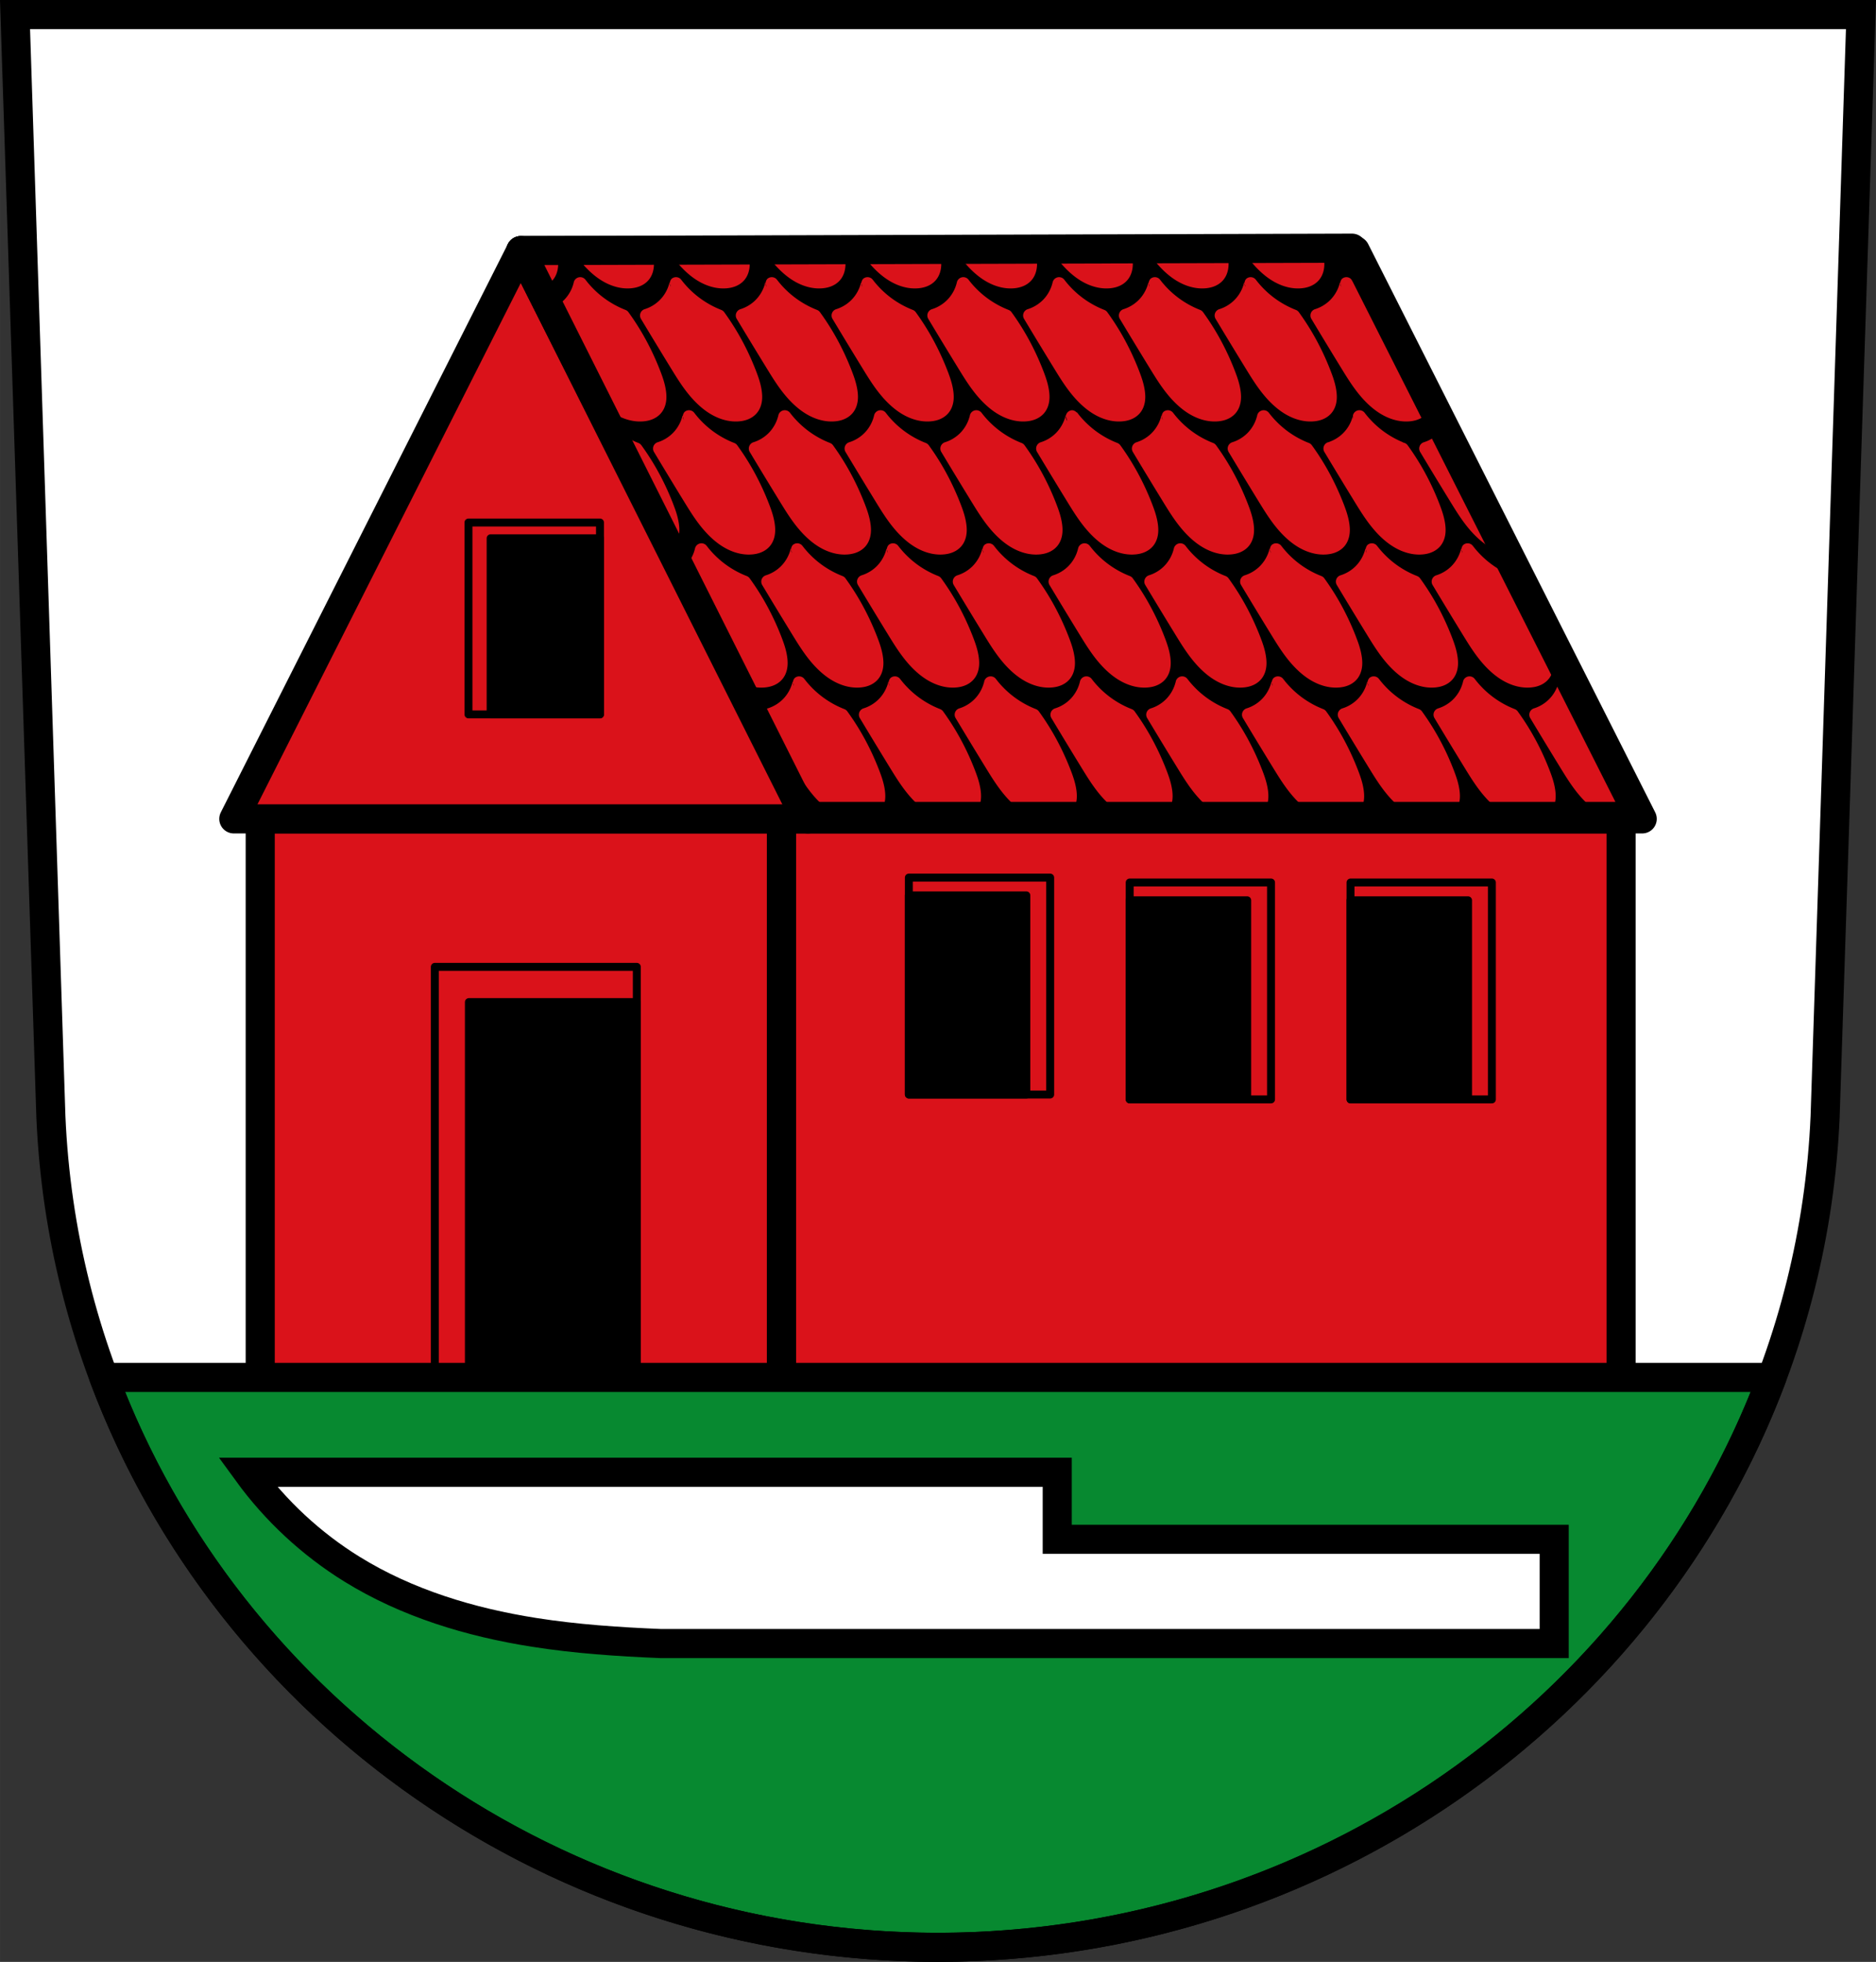
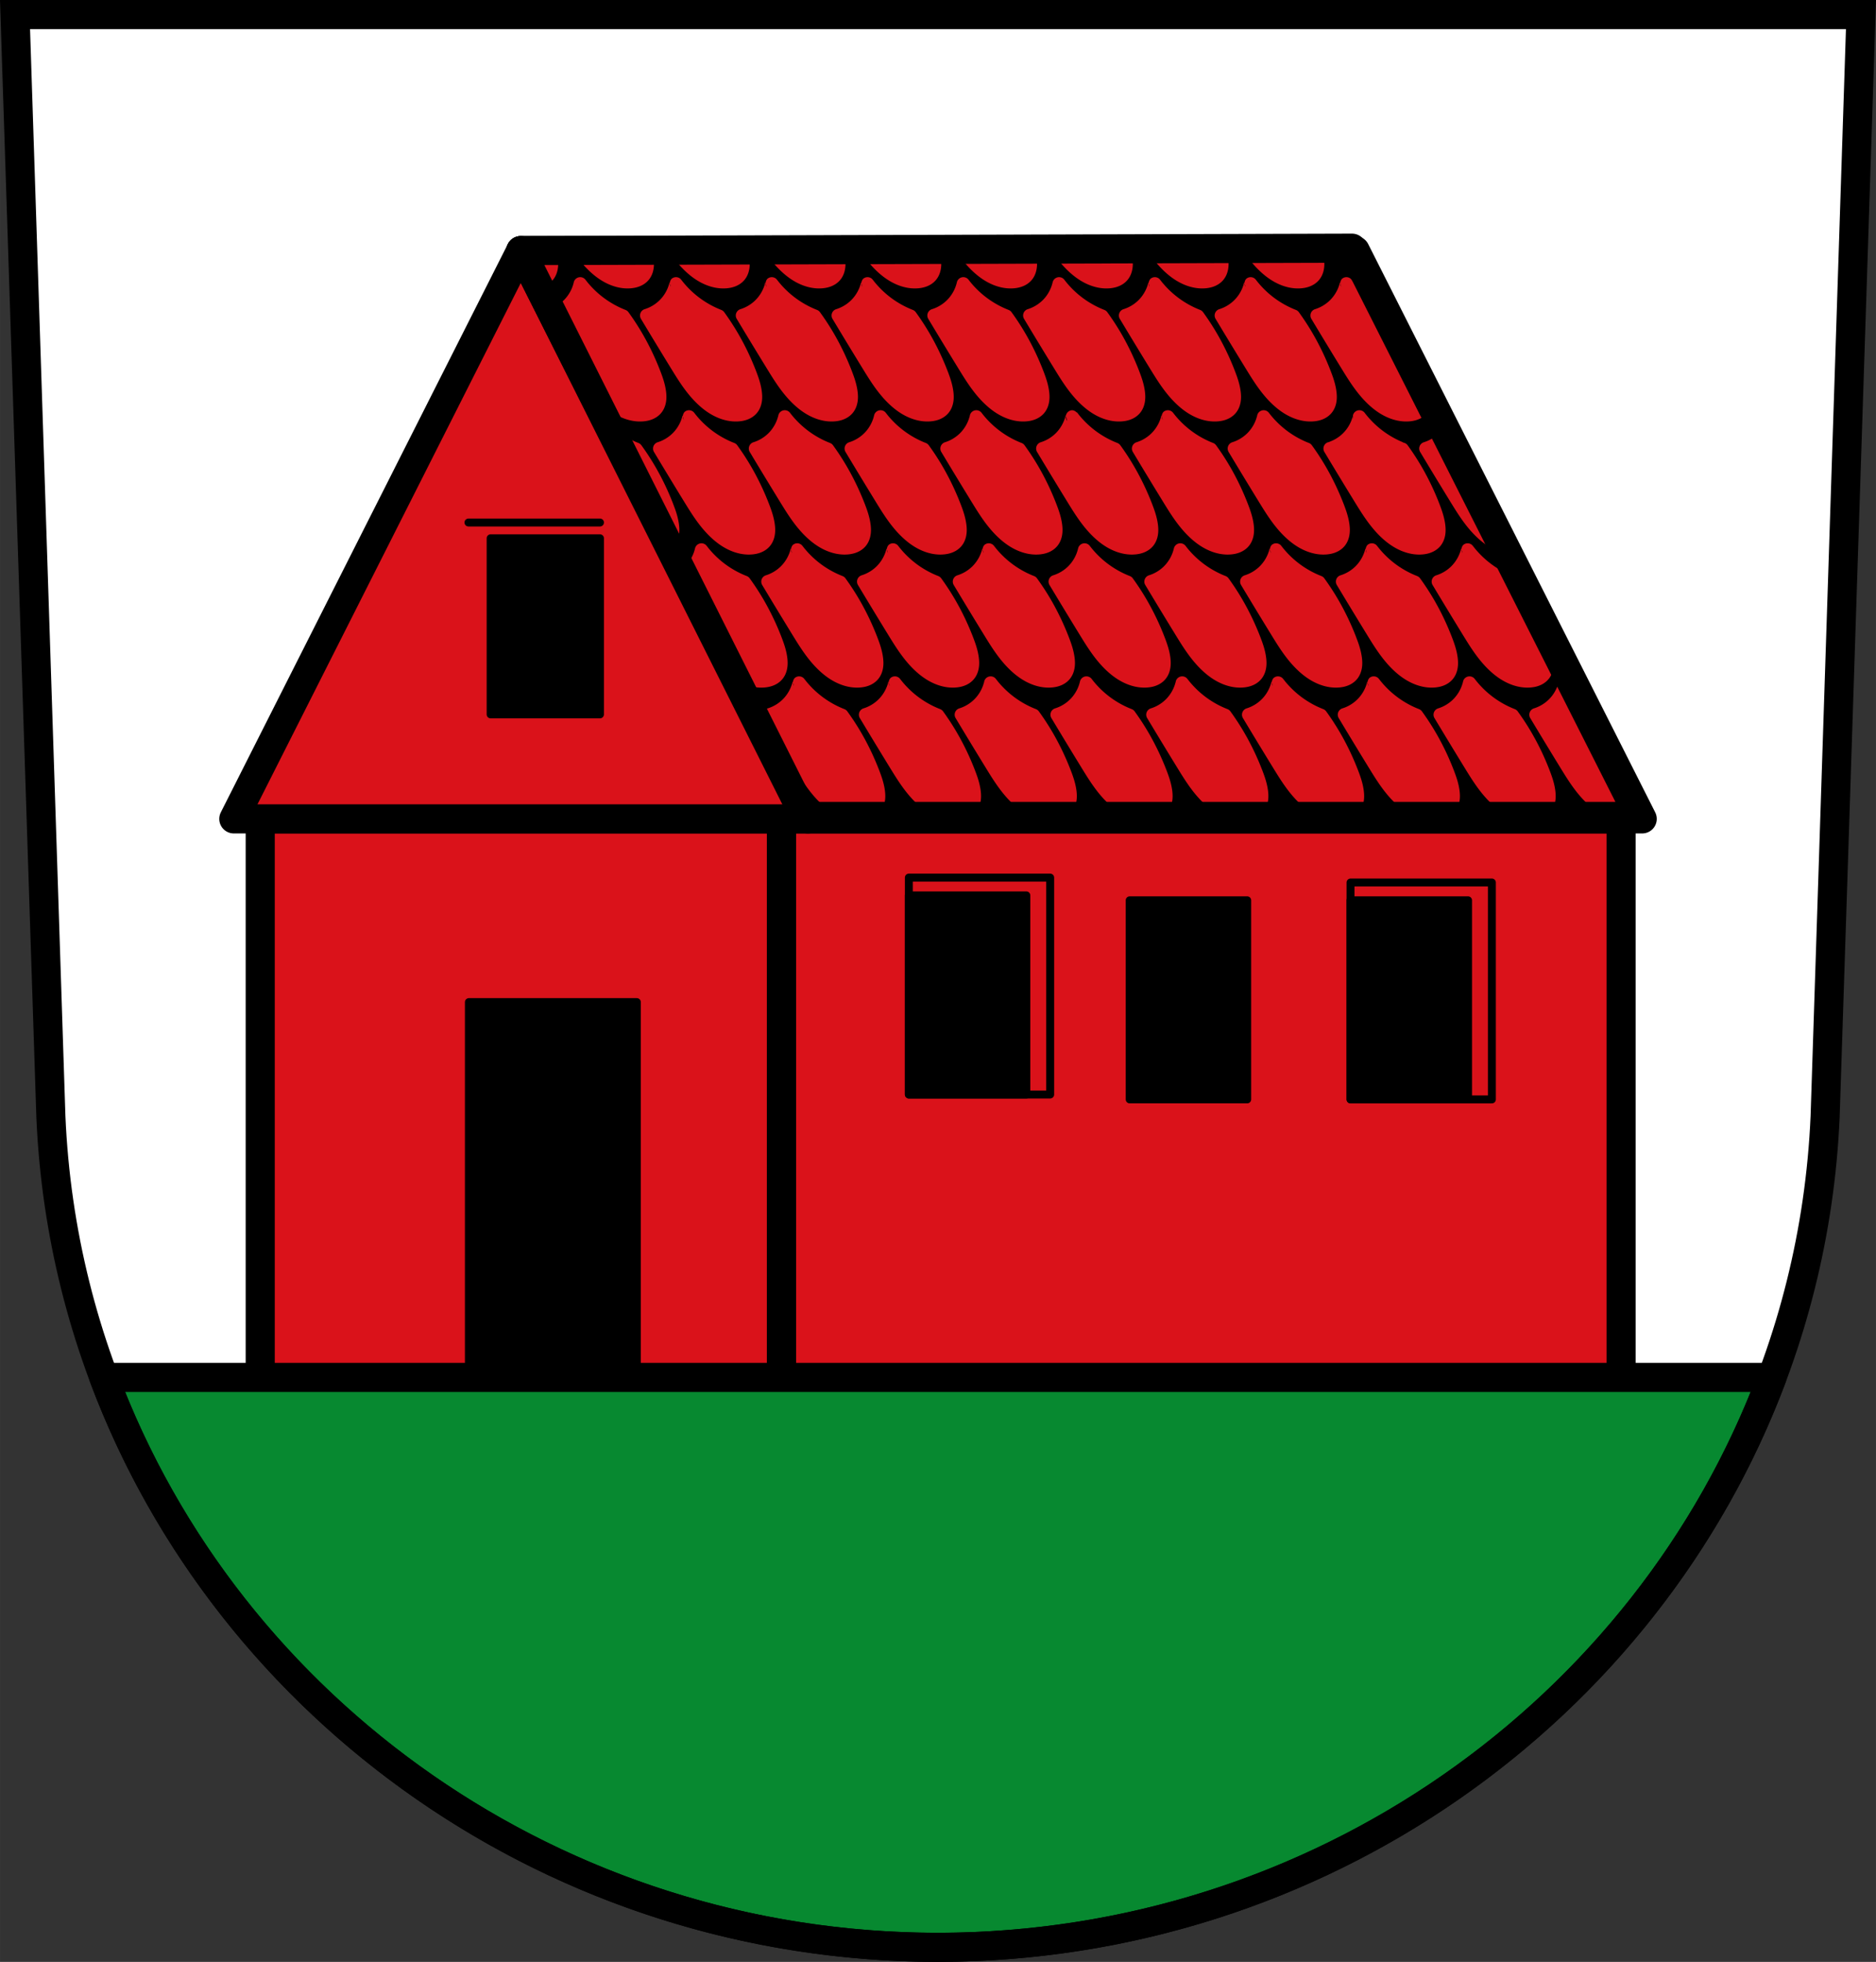
<svg xmlns="http://www.w3.org/2000/svg" xmlns:ns1="http://sodipodi.sourceforge.net/DTD/sodipodi-0.dtd" xmlns:ns2="http://www.inkscape.org/namespaces/inkscape" width="709.287" height="741.588" viewBox="0 0 709.285 741.591" version="1.1" id="svg62" ns1:docname="DEU_Hildrizhausen_COA.svg" ns2:version="1.2 (dc2aedaf03, 2022-05-15)">
  <rect x="0" y="0" width="709.285" height="741.591" fill="#333333" stroke="none" />
  <defs id="defs66" />
  <ns1:namedview id="namedview64" pagecolor="#ffffff" bordercolor="#000000" borderopacity="0.25" ns2:showpageshadow="2" ns2:pageopacity="0.0" ns2:pagecheckerboard="0" ns2:deskcolor="#d1d1d1" showgrid="false" ns2:zoom="0.92712502" ns2:cx="331.13118" ns2:cy="438.4522" ns2:window-width="1368" ns2:window-height="842" ns2:window-x="-6" ns2:window-y="-6" ns2:window-maximized="1" ns2:current-layer="svg62" />
  <g transform="translate(18.177,-59.96)" id="g60">
    <path d="M -12.497,65.46 1.056,481.98 c 7.501,175.21 155.7,313.97 335.41,314.07 179.56,-0.215 327.81,-139.03 335.41,-314.07 L 685.429,65.46 h -348.96 z" fill="#ffffff" fill-rule="evenodd" id="path2" />
    <g stroke="#000000" id="g52">
      <g stroke-linejoin="round" id="g28">
        <g stroke-linecap="round" id="g16">
          <g fill="#ff0000" stroke-width="11" id="g8">
            <path d="M 277.26,369.5 H 594.73 V 593.62 H 277.26 Z" id="path4" style="fill:#da121a" />
            <path d="M 80.21,369.5 H 277.26 V 593.62 H 80.21 Z" id="path6" style="fill:#da121a" />
          </g>
          <g stroke-width="3" id="g14">
-             <path fill="none" d="m 146.22,425.43 h 76.37 v 162.1 h -76.37 z" id="path10" />
            <path d="m 343.62,338.46 v 75.26 h 44.43 v -75.26 z m 83.5,1.85 v 75.26 h 44.43 v -75.26 z m 83.5,0 v 75.26 h 44.43 v -75.26 z m -333.34,38.479 v 148.78 h 63.5 v -148.78 z" transform="translate(-18.18,59.961)" id="path12" style="fill:#000000" />
          </g>
        </g>
        <g stroke-width="11" id="g26">
          <g fill-rule="evenodd" id="g22">
            <path d="M 178.74,154.68 70.22,369.5 h 108.52 108.52 z" fill="#ff0000" id="path18" style="fill:#da121a;stroke-linejoin:round;stroke-linecap:round" />
            <path d="M 178.74,154.68 287.26,369.5 H 385.68 494.2 602.72 L 494.2,154.68 H 178.73 Z" id="path20" style="fill:#000000" />
          </g>
          <path d="m 39.28,520.66 c 47.17,125.91 171.1,215.35 315.37,215.43 144.11,-0.172 268.03,-89.63 315.29,-215.43 z" transform="translate(-18.18,59.961)" fill="#009900" stroke-linecap="round" id="path24" style="fill:#078930" />
        </g>
      </g>
      <g stroke-width="11" id="g34">
        <path d="M -12.497,65.46 1.056,481.98 c 7.501,175.21 155.7,313.97 335.41,314.07 179.56,-0.215 327.81,-139.03 335.41,-314.07 L 685.429,65.46 h -348.96 z" fill="none" fill-rule="evenodd" id="path30" />
-         <path d="m 75.43,616.48 c 10.608,14.59 24.07,27.09 39.41,36.594 20.823,12.899 44.765,20.12 68.963,23.926 15.828,2.488 31.845,3.566 47.854,4.221 h 337.78 v -39.41 h -187.89 v -25.334 z" fill="#ffffff" stroke-linejoin="round" stroke-linecap="round" id="path32" style="stroke-linecap:butt;stroke-linejoin:miter;stroke-miterlimit:4" ns1:nodetypes="ccccccccc" />
      </g>
      <g stroke-linejoin="round" stroke-linecap="round" stroke-width="3" id="g50">
        <g fill="none" id="g46">
          <g transform="scale(-1,1)" id="g42">
            <path d="m -378.88,391.69 h 53.44 v 81.998 h -53.44 z" id="path36" />
-             <path d="m -462.38,393.54 h 53.44 v 81.998 h -53.44 z" id="path38" />
            <path d="m -545.88,393.54 h 53.44 v 81.998 h -53.44 z" id="path40" />
          </g>
-           <path d="m 158.94,257.47 h 49.724 V 330 H 158.94 Z" id="path44" />
+           <path d="m 158.94,257.47 h 49.724 H 158.94 Z" id="path44" />
        </g>
        <path d="m 167.32,263.43 h 41.34 V 330 h -41.34 z" id="path48" style="fill:#000000" />
      </g>
    </g>
    <g fill-rule="evenodd" id="g58">
      <path id="path1060" style="color:#000000;fill:#da121a;stroke-width:5;stroke-linejoin:round" d="M 178.74 152.181 A 2.5 2.5 0 0 0 176.509 155.808 L 182.4 167.466 A 2.5 2.5 0 0 0 185.002 168.81 C 185.822 168.687 186.73 168.497 187.666 168.101 A 2.5 2.5 0 0 0 187.668 168.101 C 188.812 167.615 189.922 166.885 190.814 165.835 L 190.816 165.833 C 191.876 164.587 192.441 163.12 192.691 161.691 C 192.939 160.273 192.879 158.921 192.724 157.687 C 192.562 156.39 192.27 155.162 191.937 153.994 A 2.5 2.5 0 0 0 189.535 152.181 L 178.742 152.181 L 178.74 152.181 z M 201.326 152.181 A 2.5 2.5 0 0 0 199.296 156.14 C 200.966 158.461 202.817 160.708 205 162.722 C 207.319 164.863 210.031 166.747 213.164 167.894 C 215.44 168.728 217.935 169.161 220.472 168.923 C 221.575 168.819 222.737 168.586 223.881 168.101 C 225.025 167.615 226.135 166.885 227.027 165.835 L 227.029 165.833 C 228.09 164.585 228.653 163.117 228.902 161.691 C 229.149 160.276 229.091 158.924 228.935 157.687 C 228.773 156.39 228.483 155.162 228.15 153.994 A 2.5 2.5 0 0 0 225.746 152.181 L 201.326 152.181 z M 237.537 152.181 A 2.5 2.5 0 0 0 235.506 156.14 C 237.175 158.461 239.028 160.708 241.211 162.722 C 243.529 164.862 246.238 166.747 249.371 167.894 C 251.648 168.728 254.143 169.161 256.681 168.923 A 2.5 2.5 0 0 0 256.683 168.923 C 257.786 168.819 258.946 168.586 260.09 168.101 C 261.235 167.615 262.345 166.884 263.238 165.833 C 264.3 164.585 264.862 163.117 265.111 161.691 C 265.359 160.276 265.302 158.924 265.146 157.687 C 264.984 156.39 264.695 155.162 264.361 153.994 A 2.5 2.5 0 0 0 261.957 152.181 L 237.537 152.181 z M 273.746 152.181 A 2.5 2.5 0 0 0 271.717 156.14 C 273.386 158.461 275.238 160.708 277.42 162.722 C 279.739 164.862 282.449 166.747 285.582 167.894 C 287.859 168.728 290.355 169.161 292.892 168.923 C 293.995 168.819 295.157 168.586 296.301 168.101 C 297.445 167.615 298.555 166.885 299.447 165.835 L 299.449 165.833 C 300.51 164.585 301.073 163.117 301.322 161.691 C 301.57 160.276 301.511 158.924 301.355 157.687 C 301.193 156.39 300.904 155.162 300.57 153.994 A 2.5 2.5 0 0 0 298.166 152.181 L 273.746 152.181 z M 309.957 152.181 A 2.5 2.5 0 0 0 307.928 156.14 C 309.597 158.461 311.449 160.708 313.631 162.722 C 315.95 164.862 318.659 166.747 321.791 167.894 C 324.068 168.728 326.564 169.161 329.102 168.923 A 2.5 2.5 0 0 0 329.104 168.923 C 330.206 168.819 331.366 168.586 332.51 168.101 C 333.657 167.615 334.765 166.882 335.656 165.833 C 336.717 164.587 337.281 163.12 337.531 161.691 C 337.779 160.273 337.72 158.921 337.565 157.687 C 337.402 156.39 337.113 155.162 336.779 153.994 A 2.5 2.5 0 0 0 334.375 152.181 L 309.957 152.181 z M 346.166 152.181 A 2.5 2.5 0 0 0 344.137 156.14 C 345.806 158.461 347.658 160.708 349.84 162.722 C 352.159 164.862 354.869 166.747 358.002 167.894 C 360.279 168.728 362.773 169.161 365.311 168.923 C 366.414 168.819 367.575 168.586 368.719 168.101 C 369.864 167.615 370.973 166.885 371.865 165.835 L 371.867 165.833 C 372.927 164.587 373.492 163.12 373.742 161.691 C 373.99 160.273 373.929 158.921 373.774 157.687 C 373.611 156.39 373.322 155.162 372.988 153.994 A 2.5 2.5 0 0 0 370.584 152.181 L 346.166 152.181 z M 382.377 152.181 A 2.5 2.5 0 0 0 380.348 156.14 C 382.017 158.461 383.869 160.708 386.051 162.722 C 388.37 164.862 391.081 166.747 394.213 167.894 C 396.49 168.728 398.984 169.161 401.522 168.923 A 2.5 2.5 0 0 0 401.524 168.923 C 402.627 168.819 403.786 168.586 404.93 168.101 C 406.076 167.615 407.186 166.884 408.078 165.833 C 409.14 164.585 409.702 163.117 409.951 161.691 C 410.199 160.276 410.142 158.924 409.987 157.687 C 409.824 156.39 409.535 155.162 409.201 153.994 A 2.5 2.5 0 0 0 406.797 152.181 L 382.377 152.181 z M 418.586 152.181 A 2.5 2.5 0 0 0 416.557 156.14 C 418.226 158.461 420.078 160.708 422.26 162.722 C 424.579 164.862 427.289 166.747 430.422 167.894 C 432.699 168.728 435.195 169.161 437.733 168.923 C 438.836 168.819 439.997 168.586 441.141 168.101 C 442.286 167.615 443.395 166.885 444.288 165.835 L 444.289 165.833 C 445.351 164.585 445.913 163.117 446.163 161.691 C 446.41 160.276 446.351 158.924 446.196 157.687 C 446.033 156.39 445.744 155.162 445.411 153.994 A 2.5 2.5 0 0 0 443.006 152.181 L 418.586 152.181 z M 454.797 152.181 A 2.5 2.5 0 0 0 452.768 156.14 C 454.437 158.461 456.289 160.708 458.471 162.722 C 460.79 164.862 463.498 166.747 466.631 167.894 A 2.5 2.5 0 0 0 466.633 167.896 C 468.338 168.52 470.163 168.918 472.043 168.98 C 472.414 168.993 472.705 168.983 472.911 168.984 A 2.5 2.5 0 0 0 472.997 168.982 C 473.31 168.972 473.625 168.953 473.944 168.923 C 474.495 168.871 475.058 168.788 475.629 168.656 A 2.5 2.5 0 0 0 475.635 168.654 C 475.912 168.589 476.196 168.513 476.487 168.419 C 476.781 168.326 477.066 168.22 477.342 168.103 L 477.344 168.103 A 2.5 2.5 0 0 0 477.346 168.103 C 477.639 167.979 477.921 167.841 478.194 167.691 C 478.477 167.536 478.75 167.367 479.012 167.183 A 2.5 2.5 0 0 0 479.02 167.177 C 479.285 166.99 479.539 166.787 479.782 166.568 A 2.5 2.5 0 0 0 479.788 166.566 C 479.79 166.564 479.79 166.562 479.792 166.56 C 480.044 166.332 480.278 166.092 480.493 165.841 A 2.5 2.5 0 0 0 480.499 165.833 C 481.292 164.899 481.809 163.835 482.124 162.765 L 482.124 162.763 C 482.228 162.408 482.311 162.049 482.374 161.691 C 482.621 160.276 482.562 158.924 482.407 157.687 C 482.244 156.39 481.955 155.162 481.622 153.994 A 2.5 2.5 0 0 0 479.217 152.181 L 454.797 152.181 z M 491.006 152.181 L 491.006 154.681 L 491.006 157.181 L 488.977 156.14 C 490.646 158.461 492.498 160.708 494.68 162.722 C 495.26 163.258 495.864 163.776 496.493 164.271 A 2.5 2.5 0 0 0 500.272 161.181 L 496.419 153.554 A 2.5 2.5 0 0 0 494.188 152.181 L 491.006 152.181 z M 201.197 164.726 A 2.5 2.5 0 0 0 198.757 166.671 C 198.18 169.209 196.848 171.609 194.998 173.441 C 193.614 174.811 191.921 175.889 190.091 176.572 A 2.5 2.5 0 0 0 188.734 180.042 L 194.089 190.64 A 2.5 2.5 0 0 0 194.183 190.81 C 195.879 193.6 197.581 196.388 199.291 199.171 L 199.289 199.171 C 202.208 203.926 205.292 208.937 209.714 213.019 C 212.034 215.159 214.744 217.046 217.877 218.193 C 220.152 219.026 222.648 219.46 225.187 219.222 C 226.29 219.118 227.452 218.885 228.595 218.4 C 229.743 217.913 230.851 217.18 231.742 216.132 L 231.744 216.13 C 232.804 214.884 233.367 213.417 233.617 211.99 C 233.864 210.575 233.805 209.223 233.65 207.986 C 233.3 205.201 232.414 202.655 231.506 200.294 C 229.665 195.508 227.464 190.855 224.9 186.402 C 223.226 183.497 221.398 180.679 219.427 177.966 A 2.5 2.5 0 0 0 218.312 177.107 C 215.279 175.925 212.41 174.312 209.818 172.339 L 209.818 172.341 C 207.325 170.442 205.085 168.203 203.187 165.71 A 2.5 2.5 0 0 0 201.199 164.726 L 201.197 164.726 z M 237.49 164.728 A 2.5 2.5 0 0 0 235.761 165.345 A 2.5 2.5 0 0 0 235.455 168.357 L 234.968 166.671 C 234.391 169.209 233.059 171.609 231.209 173.441 C 229.64 174.993 227.674 176.172 225.566 176.826 A 2.5 2.5 0 0 0 224.164 180.499 C 227.911 186.742 231.688 192.965 235.498 199.169 C 238.417 203.924 241.501 208.937 245.924 213.019 C 248.243 215.159 250.953 217.044 254.086 218.191 C 256.361 219.025 258.857 219.46 261.396 219.222 C 262.499 219.118 263.66 218.885 264.803 218.4 C 265.95 217.913 267.058 217.18 267.949 216.132 L 267.951 216.13 C 269.01 214.885 269.576 213.419 269.826 211.99 C 270.074 210.572 270.012 209.22 269.857 207.986 A 2.5 2.5 0 0 0 269.857 207.984 C 269.507 205.199 268.621 202.655 267.713 200.294 C 265.872 195.509 263.673 190.853 261.107 186.4 C 259.433 183.495 257.607 180.679 255.637 177.966 A 2.5 2.5 0 0 0 254.521 177.107 C 251.488 175.925 248.614 174.312 246.023 172.339 C 243.531 170.441 241.294 168.204 239.394 165.71 L 239.379 165.724 A 2.5 2.5 0 0 0 239.174 165.458 L 239.174 165.456 A 2.5 2.5 0 0 0 237.49 164.728 z M 309.91 164.728 A 2.5 2.5 0 0 0 308.182 165.345 A 2.5 2.5 0 0 0 307.875 168.357 L 307.389 166.671 C 306.811 169.208 305.478 171.609 303.627 173.441 C 302.058 174.993 300.092 176.172 297.984 176.826 A 2.5 2.5 0 0 0 296.582 180.499 C 300.329 186.742 304.107 192.965 307.916 199.169 C 310.835 203.924 313.92 208.937 318.342 213.019 C 320.661 215.16 323.373 217.044 326.506 218.191 C 328.781 219.024 331.275 219.46 333.815 219.222 C 334.917 219.118 336.079 218.885 337.223 218.4 C 338.371 217.913 339.478 217.18 340.369 216.132 L 340.371 216.13 C 341.431 214.884 341.995 213.417 342.244 211.99 C 342.492 210.575 342.433 209.223 342.277 207.986 A 2.5 2.5 0 0 0 342.277 207.984 C 341.927 205.199 341.041 202.655 340.133 200.294 C 338.292 195.509 336.093 190.853 333.527 186.4 C 331.853 183.494 330.025 180.679 328.055 177.966 A 2.5 2.5 0 0 0 326.939 177.107 C 323.907 175.925 321.035 174.312 318.443 172.339 C 315.951 170.441 313.714 168.204 311.814 165.71 L 311.799 165.724 A 2.5 2.5 0 0 0 311.594 165.458 L 311.594 165.456 A 2.5 2.5 0 0 0 309.91 164.728 z M 490.96 164.728 A 2.5 2.5 0 0 0 489.233 165.343 A 2.5 2.5 0 0 0 488.924 168.351 L 488.44 166.671 C 487.863 169.208 486.527 171.609 484.676 173.441 C 483.108 174.993 481.144 176.172 479.036 176.826 A 2.5 2.5 0 0 0 477.633 180.499 C 481.381 186.742 485.158 192.965 488.967 199.169 C 491.887 203.924 494.971 208.937 499.393 213.019 C 501.713 215.16 504.423 217.044 507.555 218.191 C 509.83 219.024 512.323 219.46 514.862 219.222 A 2.5 2.5 0 0 0 514.866 219.222 C 515.969 219.118 517.13 218.885 518.274 218.4 C 519.423 217.913 520.529 217.179 521.421 216.13 C 522.481 214.883 523.044 213.417 523.294 211.99 C 523.541 210.576 523.482 209.225 523.327 207.988 C 523.258 207.435 523.158 206.971 523.085 206.587 A 2.5 2.5 0 0 0 522.86 205.931 L 508.792 178.085 A 2.5 2.5 0 0 0 507.505 176.898 C 504.646 175.734 501.94 174.202 499.495 172.339 A 2.5 2.5 0 0 0 499.491 172.339 C 496.998 170.441 494.763 168.202 492.864 165.708 L 492.848 165.722 A 2.5 2.5 0 0 0 492.645 165.458 L 492.643 165.456 A 2.5 2.5 0 0 0 490.96 164.728 z M 273.699 164.73 A 2.5 2.5 0 0 0 271.973 165.345 A 2.5 2.5 0 0 0 271.666 168.363 L 271.178 166.671 C 270.6 169.209 269.268 171.609 267.418 173.441 C 265.85 174.993 263.884 176.172 261.775 176.826 A 2.5 2.5 0 0 0 260.371 180.499 C 264.118 186.742 267.9 192.966 271.709 199.169 C 274.628 203.924 277.711 208.937 282.133 213.019 C 284.452 215.159 287.162 217.044 290.295 218.191 C 292.57 219.024 295.064 219.46 297.603 219.222 A 2.5 2.5 0 0 0 297.605 219.222 C 298.708 219.118 299.868 218.885 301.012 218.4 C 302.16 217.913 303.269 217.179 304.16 216.13 C 305.219 214.885 305.785 213.42 306.035 211.99 C 306.283 210.572 306.223 209.22 306.068 207.986 A 2.5 2.5 0 0 0 306.068 207.984 C 305.718 205.199 304.83 202.655 303.922 200.294 C 302.081 195.509 299.884 190.853 297.318 186.4 C 295.644 183.495 293.816 180.679 291.846 177.966 A 2.5 2.5 0 0 0 290.73 177.107 C 287.697 175.925 284.825 174.312 282.234 172.339 C 279.742 170.441 277.503 168.204 275.603 165.71 L 275.59 165.722 A 2.5 2.5 0 0 0 275.385 165.458 L 275.383 165.456 A 2.5 2.5 0 0 0 273.699 164.73 z M 346.205 164.73 A 2.5 2.5 0 0 0 344.27 165.456 L 344.268 165.458 A 2.5 2.5 0 0 0 343.6 166.671 C 343.022 169.209 341.688 171.609 339.838 173.441 C 338.269 174.993 336.305 176.172 334.197 176.826 A 2.5 2.5 0 0 0 332.793 180.499 C 336.54 186.742 340.32 192.965 344.129 199.169 C 347.048 203.924 350.131 208.937 354.553 213.019 A 2.5 2.5 0 0 0 354.555 213.019 C 356.874 215.159 359.582 217.044 362.715 218.191 C 364.991 219.025 367.486 219.46 370.026 219.222 A 2.5 2.5 0 0 0 370.028 219.222 C 371.13 219.118 372.29 218.885 373.434 218.4 C 374.582 217.913 375.691 217.179 376.582 216.13 C 377.643 214.883 378.206 213.417 378.455 211.99 C 378.703 210.575 378.646 209.223 378.49 207.986 A 2.5 2.5 0 0 0 378.49 207.984 C 378.14 205.199 377.252 202.655 376.344 200.294 C 374.503 195.508 372.303 190.853 369.738 186.4 C 368.065 183.495 366.238 180.679 364.268 177.966 A 2.5 2.5 0 0 0 363.152 177.107 C 360.12 175.925 357.248 174.312 354.656 172.339 C 352.163 170.441 349.925 168.203 348.027 165.71 A 2.5 2.5 0 0 0 346.205 164.73 z M 382.416 164.73 A 2.5 2.5 0 0 0 380.481 165.456 L 380.479 165.458 A 2.5 2.5 0 0 0 379.809 166.671 C 379.231 169.209 377.899 171.609 376.049 173.441 C 374.48 174.993 372.515 176.172 370.406 176.826 A 2.5 2.5 0 0 0 369.004 180.499 C 372.751 186.742 376.529 192.965 380.338 199.169 C 383.257 203.924 386.342 208.937 390.764 213.019 C 393.083 215.159 395.793 217.044 398.926 218.191 C 401.202 219.025 403.697 219.46 406.237 219.222 C 407.339 219.118 408.501 218.885 409.645 218.4 C 410.793 217.913 411.901 217.18 412.791 216.132 L 412.793 216.13 C 413.853 214.884 414.417 213.417 414.666 211.99 C 414.914 210.575 414.855 209.223 414.7 207.986 A 2.5 2.5 0 0 0 414.7 207.984 C 414.349 205.199 413.463 202.655 412.555 200.294 C 410.714 195.508 408.514 190.853 405.95 186.4 C 404.276 183.495 402.447 180.679 400.477 177.966 A 2.5 2.5 0 0 0 399.362 177.107 C 396.329 175.925 393.459 174.312 390.867 172.339 C 388.374 170.441 386.134 168.203 384.237 165.71 A 2.5 2.5 0 0 0 382.416 164.73 z M 418.539 164.73 A 2.5 2.5 0 0 0 416.813 165.345 A 2.5 2.5 0 0 0 416.506 168.357 L 416.02 166.671 C 415.442 169.209 414.108 171.609 412.258 173.441 C 410.689 174.993 408.726 176.172 406.618 176.826 A 2.5 2.5 0 0 0 405.215 180.499 C 408.962 186.742 412.74 192.965 416.549 199.169 C 419.468 203.924 422.553 208.937 426.975 213.019 C 429.294 215.159 432.002 217.044 435.135 218.191 C 437.411 219.025 439.906 219.46 442.446 219.222 A 2.5 2.5 0 0 0 442.448 219.222 C 443.551 219.118 444.711 218.885 445.854 218.4 C 447.003 217.913 448.109 217.179 449 216.13 C 450.059 214.885 450.625 213.42 450.875 211.99 C 451.123 210.572 451.064 209.22 450.909 207.986 A 2.5 2.5 0 0 0 450.909 207.984 C 450.558 205.199 449.67 202.655 448.762 200.294 L 448.764 200.294 C 446.924 195.509 444.724 190.853 442.159 186.4 C 440.485 183.495 438.657 180.679 436.686 177.966 A 2.5 2.5 0 0 0 435.571 177.107 C 432.538 175.925 429.666 174.312 427.075 172.339 C 424.582 170.441 422.343 168.204 420.444 165.71 L 420.43 165.722 A 2.5 2.5 0 0 0 420.225 165.458 L 420.223 165.456 A 2.5 2.5 0 0 0 418.539 164.73 z M 454.75 164.73 A 2.5 2.5 0 0 0 453.024 165.345 A 2.5 2.5 0 0 0 452.715 168.357 L 452.229 166.671 C 451.652 169.208 450.318 171.609 448.467 173.441 C 446.899 174.993 444.933 176.172 442.825 176.826 A 2.5 2.5 0 0 0 441.422 180.499 C 445.17 186.742 448.951 192.966 452.76 199.169 C 455.679 203.924 458.762 208.937 463.184 213.019 C 465.503 215.159 468.213 217.044 471.346 218.191 C 473.621 219.024 476.115 219.46 478.655 219.222 C 479.758 219.118 480.919 218.885 482.063 218.4 C 483.211 217.913 484.319 217.18 485.21 216.132 L 485.212 216.13 C 486.27 214.885 486.837 213.419 487.087 211.99 C 487.334 210.572 487.273 209.22 487.118 207.986 A 2.5 2.5 0 0 0 487.118 207.984 C 486.767 205.199 485.881 202.655 484.973 200.294 C 483.133 195.509 480.933 190.853 478.368 186.4 C 476.694 183.495 474.868 180.679 472.897 177.966 A 2.5 2.5 0 0 0 471.782 177.107 C 468.749 175.925 465.875 174.312 463.284 172.339 C 460.791 170.441 458.554 168.204 456.655 165.71 L 456.641 165.722 A 2.5 2.5 0 0 0 456.434 165.458 L 456.434 165.456 A 2.5 2.5 0 0 0 454.75 164.73 z M 350.957 215.025 A 2.5 2.5 0 0 0 348.457 217.525 L 348.52 216.97 C 347.942 219.508 346.607 221.908 344.758 223.74 C 343.189 225.292 341.225 226.473 339.117 227.127 A 2.5 2.5 0 0 0 337.715 230.8 C 341.462 237.042 345.239 243.268 349.049 249.472 C 351.968 254.227 355.053 259.238 359.475 263.32 C 361.794 265.46 364.502 267.347 367.635 268.494 C 369.912 269.328 372.408 269.759 374.946 269.521 A 2.5 2.5 0 0 0 374.947 269.521 C 376.05 269.417 377.212 269.184 378.356 268.699 C 379.503 268.213 380.609 267.482 381.5 266.433 C 382.561 265.186 383.125 263.719 383.375 262.289 C 383.623 260.874 383.566 259.522 383.41 258.285 C 383.06 255.5 382.174 252.957 381.266 250.595 C 379.425 245.81 377.226 241.154 374.66 236.701 C 372.987 233.796 371.159 230.979 369.188 228.265 A 2.5 2.5 0 0 0 368.072 227.406 C 365.039 226.224 362.169 224.613 359.578 222.64 C 357.086 220.742 354.846 218.502 352.947 216.009 A 2.5 2.5 0 0 0 350.959 215.025 L 350.957 215.025 z M 387.166 215.025 A 2.5 2.5 0 0 0 385.367 219.132 L 385.35 219.125 L 384.729 216.97 C 384.151 219.508 382.818 221.908 380.969 223.74 C 379.401 225.292 377.433 226.473 375.324 227.127 A 2.5 2.5 0 0 0 373.922 230.8 C 377.669 237.043 381.451 243.268 385.26 249.472 C 388.179 254.227 391.262 259.238 395.684 263.32 C 398.003 265.46 400.713 267.347 403.846 268.494 C 406.122 269.328 408.617 269.759 411.155 269.521 C 412.257 269.417 413.419 269.184 414.563 268.699 C 415.708 268.213 416.817 267.483 417.709 266.433 C 418.77 265.186 419.336 263.719 419.586 262.289 C 419.834 260.874 419.775 259.522 419.619 258.285 C 419.269 255.5 418.383 252.957 417.475 250.595 C 415.634 245.81 413.435 241.154 410.869 236.701 C 409.196 233.796 407.37 230.979 405.399 228.265 A 2.5 2.5 0 0 0 404.284 227.406 C 401.25 226.224 398.376 224.612 395.785 222.64 C 393.293 220.742 391.056 218.503 389.156 216.009 A 2.5 2.5 0 0 0 389.114 215.988 A 2.5 2.5 0 0 0 388.934 215.757 L 388.885 215.875 A 2.5 2.5 0 0 0 387.168 215.025 L 387.166 215.025 z M 242.41 215.029 A 2.5 2.5 0 0 0 240.681 215.644 A 2.5 2.5 0 0 0 240.375 218.656 L 239.888 216.97 C 239.311 219.507 237.977 221.908 236.127 223.74 C 234.558 225.292 232.592 226.473 230.484 227.127 A 2.5 2.5 0 0 0 229.082 230.8 C 232.829 237.042 236.606 243.268 240.416 249.472 C 243.335 254.227 246.419 259.238 250.842 263.32 C 253.161 265.461 255.873 267.347 259.006 268.494 C 261.282 269.328 263.776 269.759 266.314 269.521 C 267.417 269.417 268.579 269.184 269.723 268.699 C 270.868 268.213 271.976 267.483 272.869 266.433 C 273.931 265.185 274.494 263.716 274.744 262.289 C 274.991 260.874 274.933 259.522 274.777 258.285 C 274.427 255.5 273.54 252.957 272.633 250.595 C 270.792 245.81 268.593 241.154 266.027 236.701 C 264.353 233.796 262.527 230.979 260.556 228.265 A 2.5 2.5 0 0 0 259.441 227.406 C 256.407 226.224 253.534 224.612 250.943 222.64 C 248.451 220.742 246.214 218.503 244.314 216.009 L 244.299 216.023 A 2.5 2.5 0 0 0 244.094 215.757 A 2.5 2.5 0 0 0 242.41 215.029 z M 423.459 215.029 A 2.5 2.5 0 0 0 421.733 215.644 A 2.5 2.5 0 0 0 421.426 218.656 L 420.94 216.97 C 420.363 219.507 419.026 221.908 417.176 223.74 C 415.607 225.292 413.644 226.473 411.535 227.127 A 2.5 2.5 0 0 0 410.133 230.8 C 413.88 237.042 417.658 243.268 421.467 249.472 C 424.386 254.227 427.471 259.238 431.893 263.32 C 434.213 265.461 436.923 267.347 440.055 268.494 C 442.332 269.328 444.826 269.759 447.364 269.521 A 2.5 2.5 0 0 0 447.366 269.521 C 448.469 269.417 449.63 269.184 450.774 268.699 C 451.919 268.213 453.028 267.484 453.92 266.433 C 454.983 265.185 455.544 263.716 455.793 262.289 C 456.041 260.874 455.984 259.522 455.829 258.285 C 455.478 255.5 454.592 252.957 453.684 250.595 C 451.844 245.81 449.644 241.154 447.079 236.701 C 445.405 233.796 443.577 230.979 441.606 228.265 A 2.5 2.5 0 0 0 440.491 227.406 C 437.457 226.224 434.585 224.612 431.995 222.64 C 429.503 220.742 427.264 218.503 425.364 216.009 L 425.35 216.021 A 2.5 2.5 0 0 0 425.145 215.757 L 425.143 215.757 A 2.5 2.5 0 0 0 423.459 215.029 z M 314.916 215.031 A 2.5 2.5 0 0 0 312.98 215.757 L 312.979 215.757 A 2.5 2.5 0 0 0 312.309 216.97 C 311.731 219.508 310.398 221.908 308.549 223.74 C 306.98 225.292 305.014 226.473 302.906 227.127 A 2.5 2.5 0 0 0 301.504 230.8 C 305.251 237.042 309.028 243.268 312.838 249.472 C 315.757 254.227 318.842 259.238 323.264 263.32 C 325.583 265.46 328.293 267.347 331.426 268.494 C 333.703 269.328 336.198 269.759 338.736 269.521 C 339.839 269.417 341.001 269.184 342.145 268.699 C 343.288 268.214 344.399 267.485 345.293 266.433 C 346.357 265.183 346.917 263.713 347.166 262.289 C 347.413 260.874 347.355 259.522 347.199 258.285 C 346.849 255.5 345.963 252.957 345.055 250.595 C 343.214 245.809 341.014 241.156 338.449 236.703 A 2.5 2.5 0 0 0 338.449 236.701 C 336.776 233.796 334.948 230.979 332.977 228.265 A 2.5 2.5 0 0 0 331.861 227.406 C 328.828 226.224 325.958 224.613 323.367 222.64 C 320.875 220.742 318.635 218.502 316.736 216.009 A 2.5 2.5 0 0 0 314.916 215.031 z M 496.085 215.041 A 2.5 2.5 0 0 0 494.481 215.396 A 2.5 2.5 0 0 0 493.424 218.314 L 493.36 216.968 C 493.286 217.293 493.203 217.608 493.11 217.912 A 2.5 2.5 0 0 0 493.106 217.916 C 492.441 220.101 491.216 222.137 489.596 223.74 C 488.029 225.291 486.063 226.473 483.956 227.127 L 484.69 227.013 A 2.5 2.5 0 0 0 482.551 230.8 C 486.299 237.043 490.078 243.268 493.887 249.472 C 496.442 253.631 499.123 257.982 502.715 261.746 C 503.227 262.282 503.758 262.809 504.311 263.32 A 2.5 2.5 0 0 0 504.317 263.322 C 506.345 265.194 508.671 266.868 511.321 268.029 C 511.703 268.197 512.087 268.351 512.477 268.494 A 2.5 2.5 0 0 0 512.495 268.498 C 514.196 269.119 516.015 269.516 517.889 269.578 C 518.26 269.591 518.549 269.581 518.755 269.582 A 2.5 2.5 0 0 0 518.839 269.58 C 519.152 269.57 519.467 269.552 519.786 269.521 C 520.888 269.417 522.049 269.184 523.192 268.699 C 524.055 268.334 524.889 267.831 525.632 267.16 A 2.5 2.5 0 0 0 525.634 267.158 C 525.86 266.953 526.102 266.715 526.343 266.431 L 526.348 266.428 C 526.877 265.804 527.28 265.121 527.583 264.426 L 527.583 264.424 C 527.738 264.067 527.865 263.711 527.968 263.361 L 527.968 263.359 C 528.069 263.015 528.155 262.659 528.219 262.289 C 528.282 261.93 528.322 261.58 528.348 261.24 C 528.429 260.201 528.367 259.21 528.251 258.285 A 2.5 2.5 0 0 0 528.251 258.283 C 527.9 255.498 527.014 252.957 526.106 250.595 A 2.5 2.5 0 0 0 526.106 250.593 C 524.726 247.004 523.145 243.49 521.356 240.078 C 520.761 238.941 520.143 237.815 519.501 236.701 C 519.081 235.971 518.649 235.251 518.214 234.539 L 518.216 234.539 C 517.341 233.109 516.429 231.702 515.479 230.32 L 515.479 230.318 C 515.006 229.629 514.522 228.943 514.028 228.263 A 2.5 2.5 0 0 0 512.008 227.234 L 512.913 227.406 C 512.154 227.11 511.407 226.787 510.673 226.439 A 2.5 2.5 0 0 0 510.671 226.439 C 509.199 225.744 507.772 224.944 506.411 224.05 A 2.5 2.5 0 0 0 506.409 224.05 L 506.407 224.048 C 505.728 223.603 505.064 223.134 504.417 222.64 C 501.924 220.742 499.686 218.503 497.786 216.009 A 2.5 2.5 0 0 0 497.565 215.757 L 497.563 215.755 A 2.5 2.5 0 0 0 496.085 215.041 z M 277.736 215.156 A 2.5 2.5 0 0 0 276.037 217.525 L 276.099 216.97 C 275.522 219.507 274.186 221.908 272.336 223.74 C 270.767 225.292 268.803 226.473 266.695 227.127 A 2.5 2.5 0 0 0 265.291 230.8 C 269.038 237.042 272.817 243.268 276.627 249.472 C 279.546 254.227 282.629 259.238 287.051 263.32 C 289.37 265.46 292.08 267.347 295.213 268.494 C 297.49 269.328 299.985 269.759 302.523 269.521 A 2.5 2.5 0 0 0 302.525 269.521 C 303.628 269.417 304.788 269.184 305.932 268.699 C 307.077 268.213 308.187 267.484 309.08 266.433 C 310.142 265.185 310.704 263.716 310.953 262.289 C 311.2 260.874 311.144 259.522 310.988 258.285 C 310.638 255.5 309.751 252.957 308.844 250.595 A 2.5 2.5 0 0 0 308.842 250.595 C 307.001 245.809 304.801 241.156 302.236 236.703 A 2.5 2.5 0 0 0 302.236 236.701 C 300.563 233.796 298.737 230.979 296.766 228.265 A 2.5 2.5 0 0 0 295.65 227.406 C 292.617 226.224 289.745 224.613 287.154 222.64 C 284.662 220.742 282.425 218.503 280.525 216.009 A 2.5 2.5 0 0 0 277.736 215.156 z M 458.788 215.158 A 2.5 2.5 0 0 0 457.086 217.525 L 457.149 216.972 C 456.572 219.508 455.237 221.909 453.387 223.74 C 451.819 225.292 449.855 226.473 447.747 227.127 A 2.5 2.5 0 0 0 446.342 230.8 C 450.089 237.042 453.869 243.268 457.678 249.472 C 460.597 254.227 463.68 259.238 468.102 263.32 C 470.421 265.46 473.131 267.347 476.264 268.494 C 478.541 269.328 481.037 269.759 483.575 269.521 C 484.678 269.417 485.839 269.184 486.983 268.699 C 488.128 268.213 489.237 267.483 490.13 266.433 C 491.192 265.185 491.755 263.716 492.005 262.289 C 492.252 260.874 492.193 259.522 492.038 258.285 C 491.687 255.5 490.801 252.957 489.893 250.595 C 488.052 245.809 485.852 241.156 483.288 236.703 A 2.5 2.5 0 0 0 483.288 236.701 C 481.614 233.796 479.786 230.979 477.815 228.265 A 2.5 2.5 0 0 0 476.7 227.406 C 473.666 226.224 470.797 224.613 468.206 222.64 C 465.714 220.742 463.474 218.502 461.575 216.009 A 2.5 2.5 0 0 0 458.788 215.158 z M 529.264 221.312 A 2.5 2.5 0 0 0 527.598 221.781 A 2.5 2.5 0 0 0 527.163 223.576 L 527.075 222.291 C 526.682 222.807 526.259 223.293 525.807 223.74 C 524.239 225.292 522.271 226.473 520.163 227.127 A 2.5 2.5 0 0 0 518.76 230.8 C 522.508 237.043 526.287 243.268 530.096 249.472 C 533.015 254.226 536.098 259.238 540.52 263.32 C 542.84 265.461 545.554 267.347 548.686 268.494 C 549.158 268.667 549.578 268.783 549.929 268.885 A 2.5 2.5 0 0 0 552.856 265.357 L 531.296 222.675 L 531.282 222.687 A 2.5 2.5 0 0 0 530.833 222.039 A 2.5 2.5 0 0 0 529.264 221.312 z M 213.543 223.213 A 2.5 2.5 0 0 0 212.697 227.297 L 212.234 226.66 L 232.222 266.222 A 2.5 2.5 0 0 0 236.232 266.853 C 236.26 266.825 236.411 266.694 236.631 266.435 L 236.633 266.431 C 237.692 265.185 238.258 263.719 238.508 262.291 C 238.755 260.876 238.696 259.524 238.541 258.287 A 2.5 2.5 0 0 0 238.541 258.285 C 238.19 255.5 237.304 252.958 236.396 250.597 A 2.5 2.5 0 0 0 236.396 250.595 C 234.556 245.81 232.356 241.156 229.791 236.703 C 228.117 233.798 226.291 230.981 224.32 228.267 A 2.5 2.5 0 0 0 223.205 227.406 C 220.633 226.403 218.18 225.073 215.896 223.48 A 2.5 2.5 0 0 0 213.543 223.213 z M 283.324 265.324 A 2.5 2.5 0 0 0 281.596 265.941 A 2.5 2.5 0 0 0 281.289 268.953 L 280.803 267.267 C 280.225 269.805 278.893 272.205 277.043 274.037 C 275.474 275.59 273.508 276.768 271.4 277.422 A 2.5 2.5 0 0 0 269.998 281.097 C 273.745 287.34 277.523 293.561 281.332 299.765 C 284.251 304.52 287.336 309.533 291.758 313.615 C 294.077 315.755 296.787 317.64 299.92 318.787 C 302.195 319.621 304.691 320.056 307.23 319.818 C 308.334 319.714 309.494 319.481 310.637 318.996 C 311.785 318.509 312.892 317.776 313.783 316.728 L 313.785 316.726 C 314.844 315.481 315.41 314.016 315.66 312.586 C 315.908 311.168 315.846 309.816 315.691 308.582 A 2.5 2.5 0 0 0 315.691 308.58 C 315.341 305.795 314.455 303.251 313.547 300.891 C 311.706 296.105 309.507 291.449 306.941 286.996 C 305.267 284.091 303.441 281.275 301.471 278.562 A 2.5 2.5 0 0 0 300.355 277.703 C 297.322 276.521 294.448 274.908 291.857 272.935 C 289.365 271.037 287.128 268.8 285.228 266.306 L 285.213 266.32 A 2.5 2.5 0 0 0 285.008 266.054 L 285.008 266.053 A 2.5 2.5 0 0 0 283.324 265.324 z M 355.744 265.324 A 2.5 2.5 0 0 0 354.016 265.941 A 2.5 2.5 0 0 0 353.709 268.953 L 353.223 267.267 C 352.645 269.804 351.312 272.205 349.461 274.037 C 347.892 275.59 345.927 276.768 343.818 277.422 A 2.5 2.5 0 0 0 342.416 281.097 C 346.163 287.34 349.941 293.561 353.75 299.765 C 356.669 304.52 359.754 309.533 364.176 313.615 C 366.496 315.756 369.207 317.64 372.34 318.787 C 374.615 319.62 377.109 320.056 379.649 319.818 C 380.751 319.714 381.913 319.481 383.057 318.996 C 384.205 318.509 385.313 317.776 386.203 316.728 L 386.205 316.726 C 387.265 315.48 387.829 314.013 388.078 312.586 C 388.326 311.171 388.267 309.819 388.112 308.582 A 2.5 2.5 0 0 0 388.112 308.58 C 387.761 305.795 386.875 303.251 385.967 300.891 C 384.127 296.105 381.927 291.449 379.362 286.996 C 377.687 284.09 375.859 281.275 373.889 278.562 A 2.5 2.5 0 0 0 372.774 277.703 C 369.741 276.521 366.869 274.908 364.278 272.935 C 361.785 271.037 359.548 268.8 357.649 266.306 L 357.633 266.32 A 2.5 2.5 0 0 0 357.428 266.054 L 357.428 266.053 A 2.5 2.5 0 0 0 355.744 265.324 z M 319.533 265.326 A 2.5 2.5 0 0 0 317.807 265.941 A 2.5 2.5 0 0 0 317.5 268.959 L 317.012 267.267 C 316.434 269.805 315.102 272.205 313.252 274.037 C 311.684 275.589 309.718 276.768 307.609 277.422 A 2.5 2.5 0 0 0 306.205 281.097 C 309.953 287.34 313.734 293.562 317.543 299.765 C 320.462 304.52 323.545 309.533 327.967 313.615 C 330.286 315.755 332.996 317.64 336.129 318.787 C 338.404 319.62 340.898 320.056 343.438 319.818 A 2.5 2.5 0 0 0 343.44 319.818 C 344.542 319.714 345.702 319.481 346.846 318.996 C 347.994 318.509 349.103 317.775 349.994 316.726 C 351.053 315.481 351.619 314.016 351.869 312.586 C 352.117 311.168 352.057 309.816 351.902 308.582 A 2.5 2.5 0 0 0 351.902 308.58 C 351.552 305.795 350.664 303.251 349.756 300.891 C 347.915 296.105 345.718 291.449 343.152 286.996 C 341.478 284.091 339.65 281.275 337.68 278.562 A 2.5 2.5 0 0 0 336.565 277.703 C 333.531 276.521 330.659 274.908 328.068 272.935 C 325.576 271.037 323.337 268.8 321.438 266.306 L 321.424 266.318 A 2.5 2.5 0 0 0 321.219 266.054 L 321.217 266.053 A 2.5 2.5 0 0 0 319.533 265.326 z M 392.039 265.326 A 2.5 2.5 0 0 0 390.104 266.053 L 390.104 266.054 A 2.5 2.5 0 0 0 389.434 267.267 C 388.856 269.805 387.522 272.205 385.672 274.037 C 384.103 275.59 382.14 276.768 380.031 277.422 A 2.5 2.5 0 0 0 378.627 281.097 C 382.374 287.34 386.154 293.561 389.963 299.765 C 392.882 304.52 395.965 309.533 400.387 313.615 A 2.5 2.5 0 0 0 400.389 313.615 C 402.708 315.755 405.416 317.64 408.549 318.787 C 410.825 319.621 413.32 320.056 415.86 319.818 A 2.5 2.5 0 0 0 415.862 319.818 C 416.964 319.714 418.124 319.481 419.268 318.996 C 420.417 318.509 421.525 317.775 422.416 316.726 C 423.477 315.48 424.04 314.013 424.289 312.586 C 424.537 311.171 424.48 309.819 424.325 308.582 A 2.5 2.5 0 0 0 424.325 308.58 C 423.974 305.795 423.086 303.251 422.178 300.891 C 420.337 296.104 418.137 291.451 415.573 286.998 A 2.5 2.5 0 0 0 415.573 286.996 C 413.899 284.091 412.072 281.275 410.102 278.562 A 2.5 2.5 0 0 0 408.987 277.703 C 405.954 276.521 403.082 274.908 400.491 272.935 C 397.997 271.037 395.759 268.799 393.862 266.306 A 2.5 2.5 0 0 0 392.039 265.326 z M 428.25 265.326 A 2.5 2.5 0 0 0 426.315 266.053 L 426.313 266.054 A 2.5 2.5 0 0 0 425.643 267.267 C 425.065 269.805 423.733 272.205 421.883 274.037 C 420.315 275.59 418.349 276.768 416.241 277.422 A 2.5 2.5 0 0 0 414.838 281.097 C 418.586 287.34 422.365 293.561 426.174 299.765 L 426.172 299.765 C 429.091 304.52 432.176 309.533 436.598 313.615 C 438.917 315.755 441.627 317.64 444.76 318.787 C 447.036 319.621 449.531 320.056 452.071 319.818 C 453.174 319.714 454.335 319.481 455.479 318.996 C 456.627 318.509 457.735 317.776 458.625 316.728 L 458.627 316.726 C 459.687 315.48 460.251 314.013 460.5 312.586 C 460.748 311.171 460.689 309.819 460.534 308.582 A 2.5 2.5 0 0 0 460.534 308.58 C 460.183 305.795 459.297 303.251 458.389 300.891 C 456.548 296.104 454.348 291.451 451.784 286.998 A 2.5 2.5 0 0 0 451.784 286.996 C 450.11 284.091 448.282 281.275 446.311 278.562 A 2.5 2.5 0 0 0 445.196 277.703 C 442.163 276.521 439.293 274.908 436.702 272.935 C 434.208 271.037 431.968 268.799 430.071 266.306 A 2.5 2.5 0 0 0 428.25 265.326 z M 464.374 265.326 A 2.5 2.5 0 0 0 462.647 265.941 A 2.5 2.5 0 0 0 462.34 268.953 L 461.854 267.267 C 461.276 269.805 459.942 272.205 458.092 274.037 C 456.524 275.59 454.56 276.768 452.452 277.422 A 2.5 2.5 0 0 0 451.049 281.097 C 454.797 287.34 458.574 293.561 462.383 299.765 C 465.302 304.52 468.387 309.533 472.809 313.615 C 475.128 315.755 477.836 317.64 480.969 318.787 C 483.245 319.621 485.74 320.056 488.28 319.818 A 2.5 2.5 0 0 0 488.282 319.818 C 489.385 319.714 490.546 319.481 491.688 318.996 C 492.837 318.509 493.943 317.775 494.835 316.726 C 495.894 315.481 496.46 314.016 496.71 312.586 C 496.957 311.168 496.898 309.816 496.743 308.582 A 2.5 2.5 0 0 0 496.743 308.58 C 496.392 305.795 495.504 303.251 494.596 300.891 L 494.598 300.891 C 492.758 296.105 490.558 291.449 487.993 286.996 C 486.319 284.091 484.491 281.275 482.52 278.562 A 2.5 2.5 0 0 0 481.405 277.703 C 478.372 276.521 475.5 274.908 472.909 272.935 C 470.416 271.037 468.177 268.8 466.278 266.306 L 466.264 266.318 A 2.5 2.5 0 0 0 466.059 266.054 L 466.057 266.053 A 2.5 2.5 0 0 0 464.374 265.326 z M 500.585 265.326 A 2.5 2.5 0 0 0 498.858 265.941 A 2.5 2.5 0 0 0 498.549 268.953 L 498.063 267.267 C 497.486 269.804 496.152 272.205 494.301 274.037 C 492.733 275.59 490.767 276.768 488.659 277.422 A 2.5 2.5 0 0 0 487.256 281.097 C 491.004 287.34 494.785 293.562 498.594 299.765 C 501.514 304.52 504.596 309.533 509.018 313.615 C 511.337 315.755 514.045 317.64 517.178 318.787 C 519.453 319.62 521.948 320.056 524.487 319.818 C 525.59 319.714 526.751 319.481 527.895 318.996 C 529.043 318.509 530.151 317.776 531.042 316.728 L 531.044 316.726 C 532.102 315.481 532.669 314.016 532.919 312.586 C 533.167 311.168 533.105 309.816 532.95 308.582 A 2.5 2.5 0 0 0 532.95 308.58 C 532.599 305.795 531.713 303.251 530.805 300.891 C 528.965 296.105 526.766 291.449 524.2 286.996 C 522.526 284.091 520.7 281.275 518.729 278.562 A 2.5 2.5 0 0 0 517.614 277.703 C 514.581 276.521 511.709 274.908 509.118 272.935 C 506.625 271.037 504.388 268.8 502.489 266.306 L 502.475 266.318 A 2.5 2.5 0 0 0 502.268 266.054 L 502.268 266.053 A 2.5 2.5 0 0 0 500.585 265.326 z M 536.794 265.326 A 2.5 2.5 0 0 0 535.065 265.941 A 2.5 2.5 0 0 0 534.759 268.953 L 534.272 267.267 C 533.695 269.804 532.359 272.205 530.509 274.037 C 528.94 275.59 526.976 276.768 524.868 277.422 A 2.5 2.5 0 0 0 523.466 281.097 C 527.213 287.34 530.99 293.561 534.8 299.765 C 537.719 304.52 540.803 309.533 545.225 313.615 C 547.545 315.756 550.255 317.64 553.388 318.787 C 555.663 319.62 558.157 320.056 560.696 319.818 A 2.5 2.5 0 0 0 560.698 319.818 C 561.801 319.714 562.963 319.481 564.106 318.996 C 565.255 318.509 566.362 317.775 567.253 316.726 C 568.313 315.48 568.878 314.013 569.128 312.586 C 569.375 311.171 569.316 309.819 569.161 308.582 A 2.5 2.5 0 0 0 569.161 308.58 C 568.81 305.795 567.924 303.251 567.016 300.891 C 565.176 296.105 562.977 291.449 560.411 286.996 C 558.737 284.09 556.906 281.275 554.936 278.562 A 2.5 2.5 0 0 0 553.821 277.703 C 550.788 276.521 547.919 274.908 545.327 272.935 C 542.834 271.037 540.596 268.8 538.696 266.306 L 538.682 266.318 A 2.5 2.5 0 0 0 538.477 266.054 L 538.475 266.053 A 2.5 2.5 0 0 0 536.794 265.326 z M 246.338 265.42 A 2.5 2.5 0 0 0 244.592 267.267 C 244.014 269.805 242.682 272.205 240.832 274.037 C 240.266 274.597 239.646 275.109 238.982 275.57 A 2.5 2.5 0 0 0 238.172 278.742 L 255.428 313.258 A 2.5 2.5 0 0 0 256.002 314.008 C 258.213 315.973 260.766 317.711 263.709 318.789 C 265.984 319.623 268.48 320.058 271.019 319.82 A 2.5 2.5 0 0 0 271.021 319.82 C 272.124 319.716 273.284 319.483 274.428 318.998 C 275.576 318.511 276.685 317.777 277.576 316.728 C 278.636 315.481 279.2 314.015 279.449 312.588 C 279.696 311.173 279.64 309.821 279.484 308.584 A 2.5 2.5 0 0 0 279.484 308.582 C 279.134 305.797 278.246 303.253 277.338 300.892 C 275.497 296.106 273.296 291.453 270.732 287 A 2.5 2.5 0 0 0 270.732 286.998 C 269.058 284.093 267.232 281.277 265.262 278.564 A 2.5 2.5 0 0 0 264.146 277.705 C 261.114 276.523 258.242 274.91 255.65 272.937 C 253.157 271.039 250.917 268.801 249.019 266.308 A 2.5 2.5 0 0 0 248.799 266.054 A 2.5 2.5 0 0 0 246.338 265.42 z M 284.033 315.625 A 2.5 2.5 0 0 0 282.307 316.24 A 2.5 2.5 0 0 0 282 319.258 L 281.512 317.566 C 280.934 320.104 279.602 322.506 277.752 324.338 C 276.184 325.89 274.218 327.069 272.109 327.723 A 2.5 2.5 0 0 0 270.705 331.396 C 274.452 337.639 278.234 343.864 282.043 350.068 C 284.962 354.823 288.045 359.836 292.467 363.918 C 294.786 366.058 297.496 367.943 300.629 369.09 C 302.906 369.924 305.401 370.355 307.939 370.117 A 2.5 2.5 0 0 0 307.941 370.117 C 309.045 370.013 310.203 369.78 311.346 369.295 C 312.491 368.809 313.601 368.08 314.494 367.029 C 315.555 365.782 316.119 364.315 316.369 362.885 C 316.617 361.467 316.557 360.115 316.402 358.881 C 316.052 356.096 315.164 353.553 314.256 351.191 C 312.415 346.406 310.218 341.752 307.652 337.299 A 2.5 2.5 0 0 0 307.652 337.297 C 305.979 334.392 304.151 331.575 302.18 328.861 A 2.5 2.5 0 0 0 301.064 328.002 C 298.03 326.82 295.159 325.208 292.568 323.236 C 290.076 321.338 287.837 319.099 285.937 316.605 L 285.924 316.617 A 2.5 2.5 0 0 0 285.719 316.353 L 285.717 316.353 A 2.5 2.5 0 0 0 284.033 315.625 z M 320.244 315.625 A 2.5 2.5 0 0 0 318.516 316.24 A 2.5 2.5 0 0 0 318.209 319.254 L 317.723 317.566 C 317.145 320.103 315.812 322.506 313.961 324.338 C 312.392 325.89 310.426 327.069 308.318 327.723 A 2.5 2.5 0 0 0 306.916 331.396 C 310.663 337.638 314.441 343.864 318.25 350.068 C 321.169 354.823 324.254 359.836 328.676 363.918 C 330.995 366.059 333.707 367.943 336.84 369.09 C 339.116 369.924 341.611 370.355 344.149 370.117 C 345.251 370.013 346.413 369.78 347.557 369.295 C 348.702 368.809 349.811 368.079 350.703 367.029 C 351.766 365.781 352.329 364.312 352.578 362.885 C 352.826 361.47 352.767 360.118 352.611 358.881 C 352.261 356.096 351.375 353.553 350.467 351.191 C 348.626 346.406 346.427 341.752 343.861 337.299 A 2.5 2.5 0 0 0 343.861 337.297 C 342.188 334.392 340.362 331.575 338.391 328.861 A 2.5 2.5 0 0 0 337.275 328.002 C 334.242 326.82 331.368 325.208 328.777 323.236 C 326.285 321.338 324.048 319.099 322.148 316.605 L 322.133 316.619 A 2.5 2.5 0 0 0 321.928 316.353 A 2.5 2.5 0 0 0 320.244 315.625 z M 465.084 315.625 A 2.5 2.5 0 0 0 463.356 316.24 A 2.5 2.5 0 0 0 463.051 319.258 L 462.563 317.566 C 461.985 320.104 460.653 322.506 458.803 324.338 C 457.235 325.89 455.267 327.069 453.159 327.723 A 2.5 2.5 0 0 0 451.756 331.396 C 455.504 337.639 459.285 343.864 463.094 350.068 C 466.013 354.823 469.096 359.836 473.518 363.918 C 475.837 366.058 478.547 367.943 481.68 369.09 C 483.957 369.924 486.451 370.355 488.989 370.117 C 490.092 370.013 491.253 369.78 492.397 369.295 C 493.542 368.809 494.651 368.079 495.544 367.029 C 496.605 365.782 497.17 364.315 497.421 362.885 C 497.668 361.467 497.605 360.115 497.45 358.881 C 497.099 356.096 496.215 353.553 495.307 351.191 C 493.467 346.406 491.267 341.752 488.702 337.299 A 2.5 2.5 0 0 0 488.702 337.297 C 487.028 334.392 485.202 331.575 483.231 328.861 A 2.5 2.5 0 0 0 482.116 328.002 C 479.082 326.82 476.208 325.208 473.618 323.236 C 471.126 321.338 468.889 319.099 466.989 316.605 L 466.973 316.619 A 2.5 2.5 0 0 0 466.768 316.353 A 2.5 2.5 0 0 0 465.084 315.625 z M 501.294 315.625 A 2.5 2.5 0 0 0 499.567 316.24 A 2.5 2.5 0 0 0 499.26 319.254 L 498.774 317.566 C 498.197 320.103 496.861 322.506 495.01 324.338 C 493.442 325.89 491.478 327.069 489.37 327.723 A 2.5 2.5 0 0 0 487.967 331.396 C 491.715 337.638 495.492 343.864 499.301 350.068 C 502.221 354.823 505.305 359.836 509.727 363.918 C 512.047 366.059 514.755 367.943 517.887 369.09 C 520.164 369.924 522.658 370.355 525.196 370.117 A 2.5 2.5 0 0 0 525.198 370.117 C 526.301 370.013 527.462 369.78 528.606 369.295 C 529.752 368.809 530.86 368.08 531.753 367.029 C 532.815 365.781 533.378 364.312 533.628 362.885 C 533.875 361.47 533.816 360.118 533.661 358.881 C 533.31 356.096 532.424 353.553 531.516 351.191 C 529.676 346.406 527.477 341.752 524.911 337.299 A 2.5 2.5 0 0 0 524.911 337.297 C 523.237 334.392 521.411 331.575 519.44 328.861 A 2.5 2.5 0 0 0 518.325 328.002 C 515.291 326.82 512.419 325.208 509.829 323.236 C 507.337 321.338 505.098 319.099 503.198 316.605 L 503.184 316.617 A 2.5 2.5 0 0 0 502.979 316.353 L 502.975 316.353 A 2.5 2.5 0 0 0 501.294 315.625 z M 392.75 315.627 A 2.5 2.5 0 0 0 390.815 316.353 L 390.813 316.353 A 2.5 2.5 0 0 0 390.143 317.566 C 389.565 320.104 388.233 322.506 386.383 324.338 C 384.814 325.89 382.849 327.069 380.74 327.723 A 2.5 2.5 0 0 0 379.338 331.396 C 383.085 337.638 386.865 343.864 390.674 350.068 L 390.672 350.068 C 393.591 354.823 396.676 359.836 401.098 363.918 C 403.417 366.058 406.127 367.943 409.26 369.09 C 411.537 369.924 414.033 370.355 416.571 370.117 C 417.673 370.013 418.835 369.78 419.979 369.295 C 421.124 368.809 422.233 368.079 423.125 367.029 C 424.188 365.781 424.751 364.312 425 362.885 C 425.248 361.47 425.189 360.118 425.034 358.881 C 424.683 356.096 423.797 353.553 422.889 351.191 C 421.048 346.405 418.848 341.752 416.284 337.299 A 2.5 2.5 0 0 0 416.284 337.297 C 414.61 334.392 412.782 331.575 410.811 328.861 A 2.5 2.5 0 0 0 409.696 328.002 C 406.662 326.82 403.792 325.209 401.201 323.236 C 398.709 321.338 396.469 319.098 394.571 316.605 A 2.5 2.5 0 0 0 392.75 315.627 z M 355.57 315.752 A 2.5 2.5 0 0 0 353.871 318.121 L 353.934 317.566 C 353.356 320.103 352.021 322.506 350.17 324.338 C 348.601 325.89 346.638 327.069 344.529 327.723 A 2.5 2.5 0 0 0 343.125 331.396 C 346.872 337.638 350.652 343.864 354.461 350.068 C 357.38 354.823 360.463 359.836 364.885 363.918 A 2.5 2.5 0 0 0 364.887 363.918 C 367.206 366.058 369.914 367.943 373.047 369.09 C 375.324 369.924 377.82 370.355 380.358 370.117 A 2.5 2.5 0 0 0 380.36 370.117 C 381.462 370.013 382.622 369.78 383.766 369.295 C 384.911 368.809 386.022 368.08 386.914 367.029 C 387.977 365.781 388.538 364.312 388.787 362.885 C 389.035 361.47 388.978 360.118 388.823 358.881 C 388.472 356.096 387.586 353.553 386.678 351.191 A 2.5 2.5 0 0 0 386.676 351.191 C 384.835 346.405 382.635 341.752 380.071 337.299 A 2.5 2.5 0 0 0 380.071 337.297 C 378.397 334.392 376.571 331.575 374.6 328.861 A 2.5 2.5 0 0 0 373.485 328.002 C 370.451 326.82 367.579 325.209 364.988 323.236 C 362.496 321.338 360.259 319.099 358.36 316.605 A 2.5 2.5 0 0 0 355.57 315.752 z M 427.991 315.752 A 2.5 2.5 0 0 0 426.291 318.121 L 426.354 317.566 C 425.776 320.104 424.442 322.506 422.592 324.338 C 421.024 325.89 419.06 327.069 416.952 327.723 A 2.5 2.5 0 0 0 415.549 331.396 C 419.296 337.638 423.074 343.864 426.883 350.068 C 429.802 354.823 432.887 359.836 437.309 363.918 C 439.628 366.058 442.336 367.943 445.469 369.09 C 447.746 369.924 450.242 370.355 452.78 370.117 A 2.5 2.5 0 0 0 452.782 370.117 C 453.885 370.013 455.046 369.78 456.19 369.295 C 457.337 368.809 458.444 368.078 459.334 367.029 C 460.395 365.782 460.959 364.315 461.209 362.885 C 461.457 361.467 461.398 360.115 461.243 358.881 C 460.892 356.096 460.006 353.553 459.098 351.191 C 457.258 346.406 455.058 341.752 452.493 337.299 A 2.5 2.5 0 0 0 452.493 337.297 C 450.819 334.392 448.991 331.575 447.02 328.861 A 2.5 2.5 0 0 0 445.905 328.002 C 442.871 326.82 440.002 325.209 437.411 323.236 C 434.918 321.338 432.678 319.098 430.78 316.605 A 2.5 2.5 0 0 0 427.991 315.752 z M 536.62 315.754 A 2.5 2.5 0 0 0 534.919 318.121 L 534.981 317.568 C 534.404 320.105 533.069 322.506 531.219 324.338 C 529.651 325.89 527.687 327.069 525.579 327.723 A 2.5 2.5 0 0 0 524.175 331.396 C 527.922 337.638 531.701 343.864 535.511 350.068 C 538.43 354.823 541.512 359.836 545.934 363.918 C 548.253 366.058 550.964 367.943 554.097 369.09 C 556.373 369.924 558.869 370.355 561.407 370.117 C 562.51 370.013 563.672 369.78 564.815 369.295 C 565.96 368.809 567.069 368.079 567.962 367.029 C 569.024 365.781 569.587 364.312 569.837 362.885 C 570.084 361.47 570.025 360.118 569.87 358.881 C 569.519 356.096 568.633 353.553 567.725 351.191 C 565.885 346.405 563.684 341.752 561.12 337.299 A 2.5 2.5 0 0 0 561.12 337.297 C 559.446 334.392 557.618 331.575 555.647 328.861 A 2.5 2.5 0 0 0 554.532 328.002 C 551.498 326.82 548.629 325.209 546.038 323.236 C 543.546 321.338 541.307 319.101 539.407 316.607 A 2.5 2.5 0 0 0 536.62 315.754 z M 574.745 315.885 A 2.5 2.5 0 0 0 571.661 318.559 L 571.192 317.566 C 570.615 320.104 569.281 322.506 567.431 324.338 C 565.862 325.89 563.898 327.069 561.79 327.723 A 2.5 2.5 0 0 0 560.388 331.396 C 564.135 337.638 567.912 343.864 571.722 350.068 C 574.641 354.823 577.725 359.836 582.147 363.918 C 584.466 366.058 587.175 367.943 590.308 369.09 C 592.585 369.924 595.08 370.355 597.618 370.117 A 2.5 2.5 0 0 0 597.62 370.117 C 598.723 370.013 599.885 369.78 601.028 369.295 C 601.542 369.077 602.013 368.815 602.446 368.531 A 2.5 2.5 0 0 0 603.308 365.315 L 582.147 323.432 A 2.5 2.5 0 0 0 581.487 322.615 C 579.294 320.845 577.311 318.829 575.616 316.605 L 575.597 316.631 A 2.5 2.5 0 0 0 574.747 315.887 L 574.745 315.885 z " />
      <path d="M 178.74,154.68 286.07,368.59 H 601.53 L 493.01,153.77 Z" fill="none" stroke="#000000" stroke-linejoin="round" stroke-width="11" id="path56" style="stroke-linejoin:round" ns1:nodetypes="ccccc" />
    </g>
  </g>
</svg>